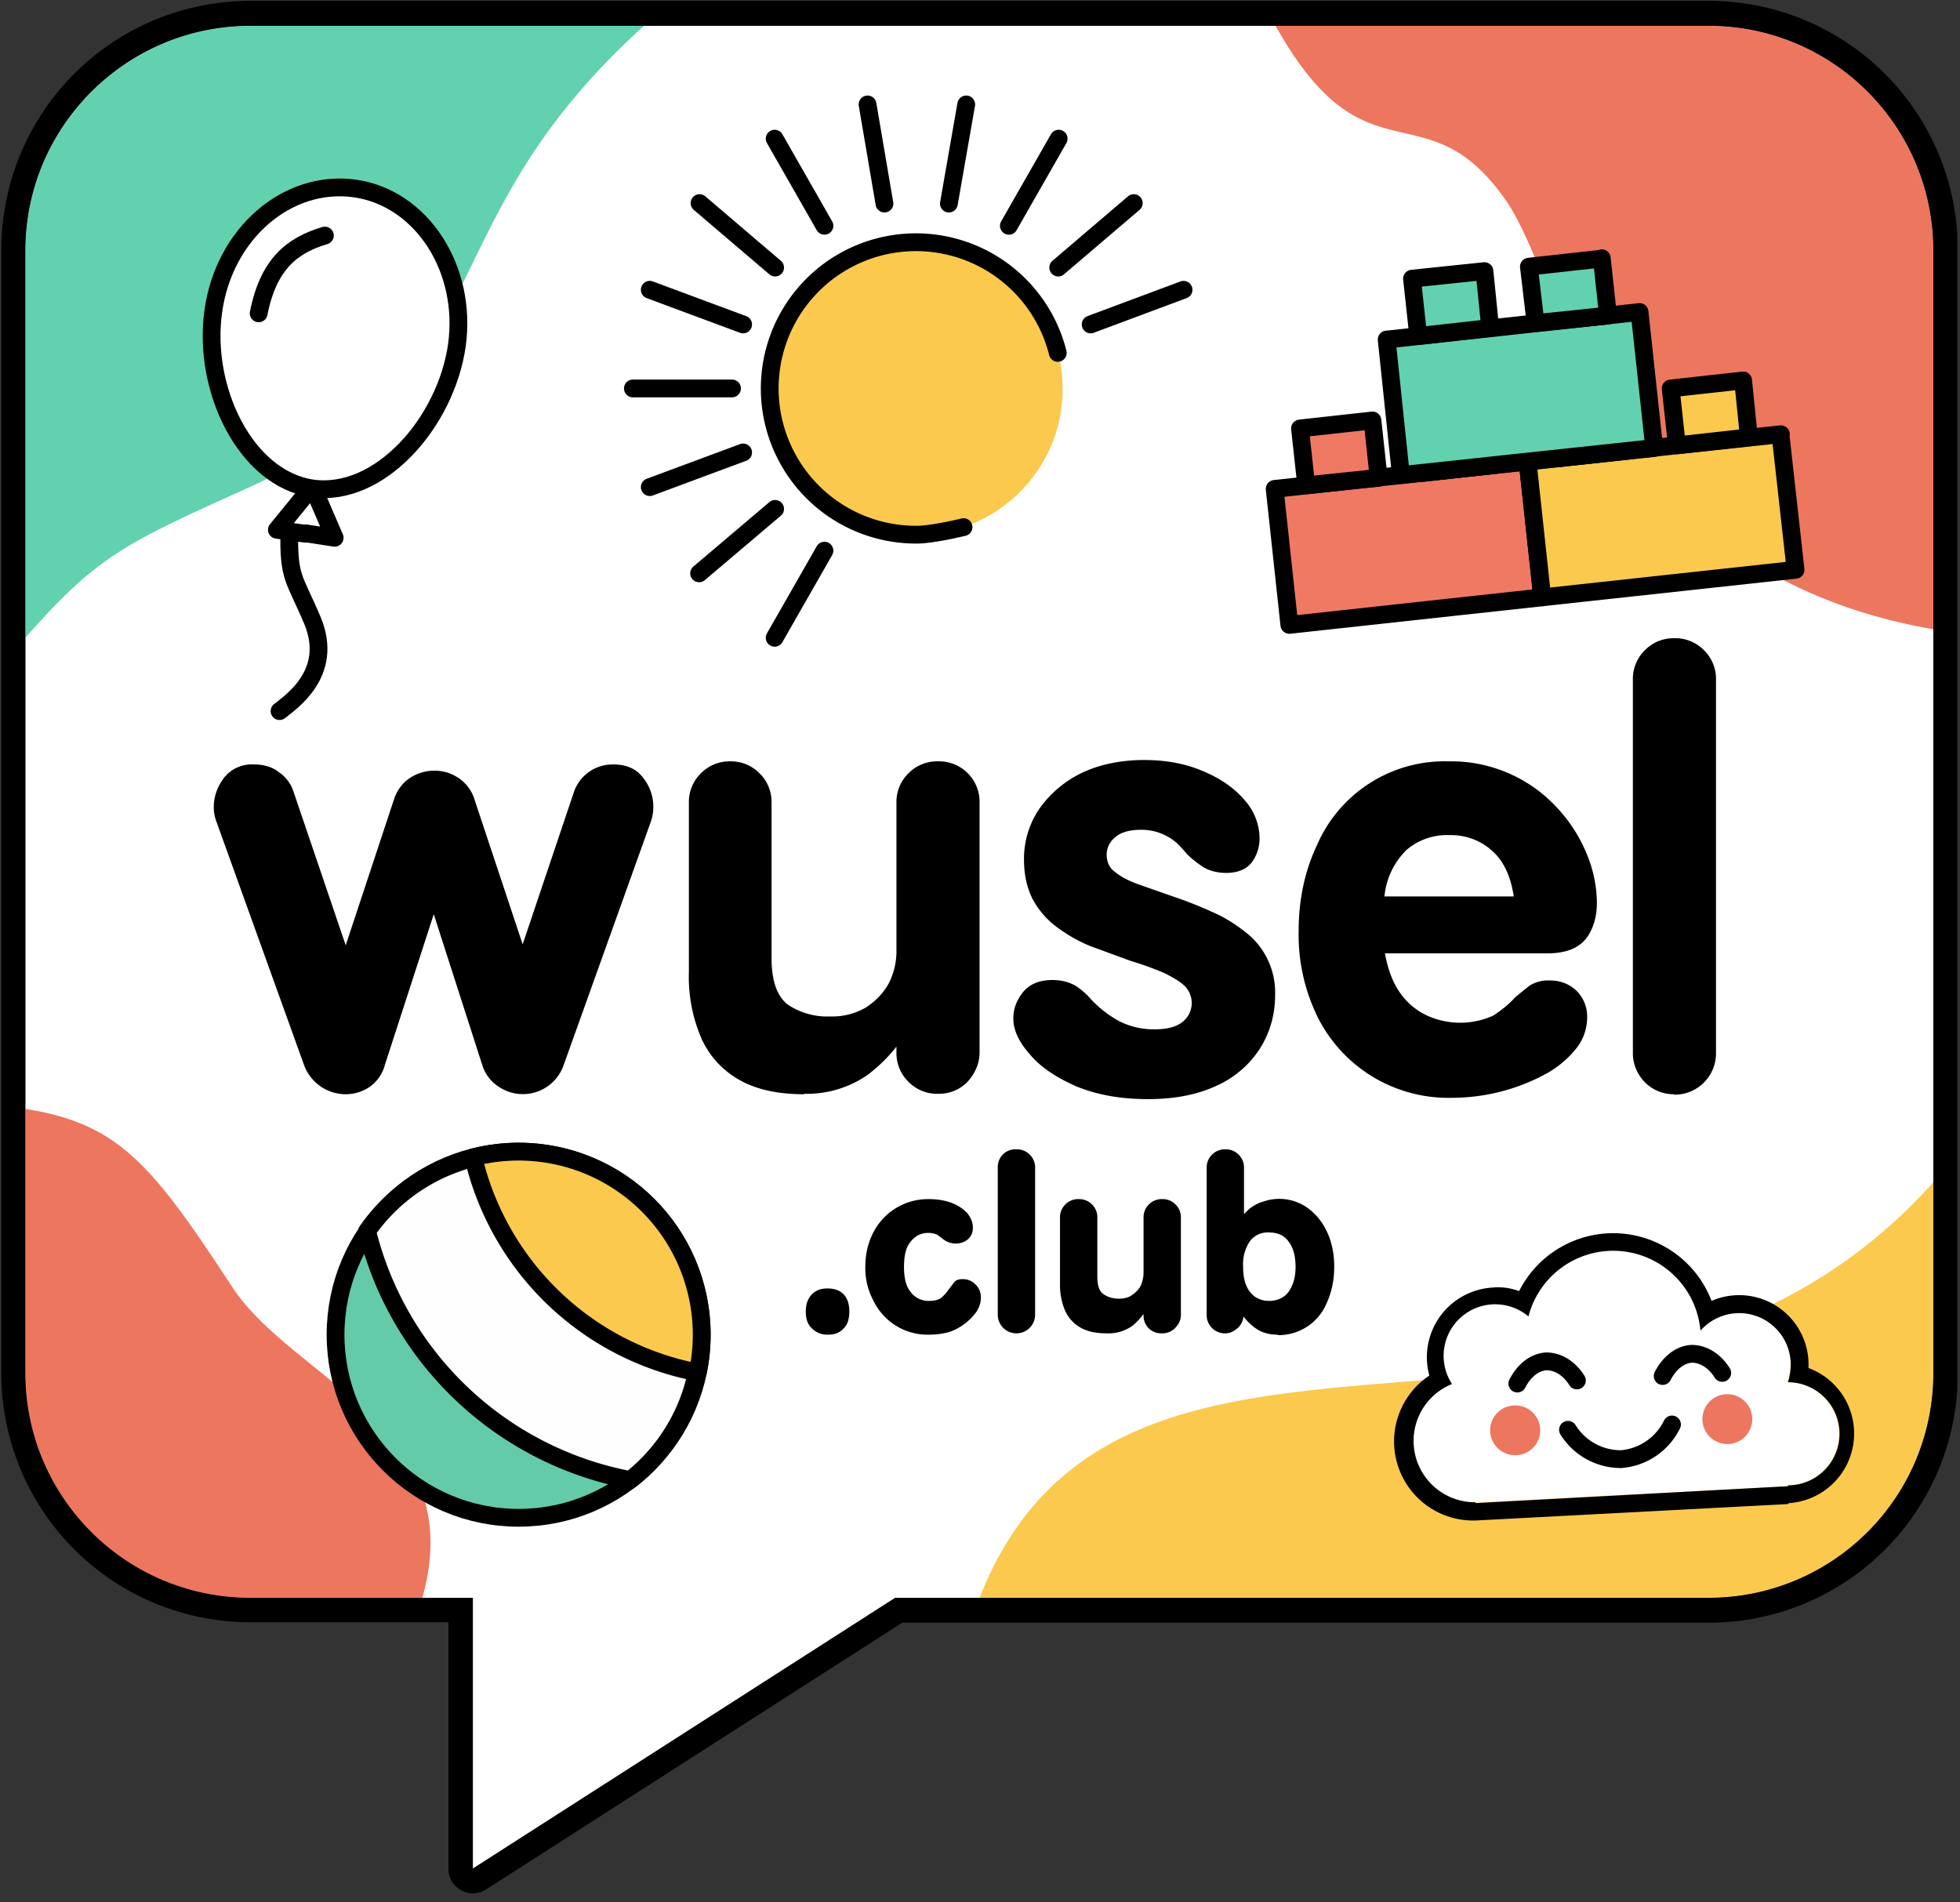
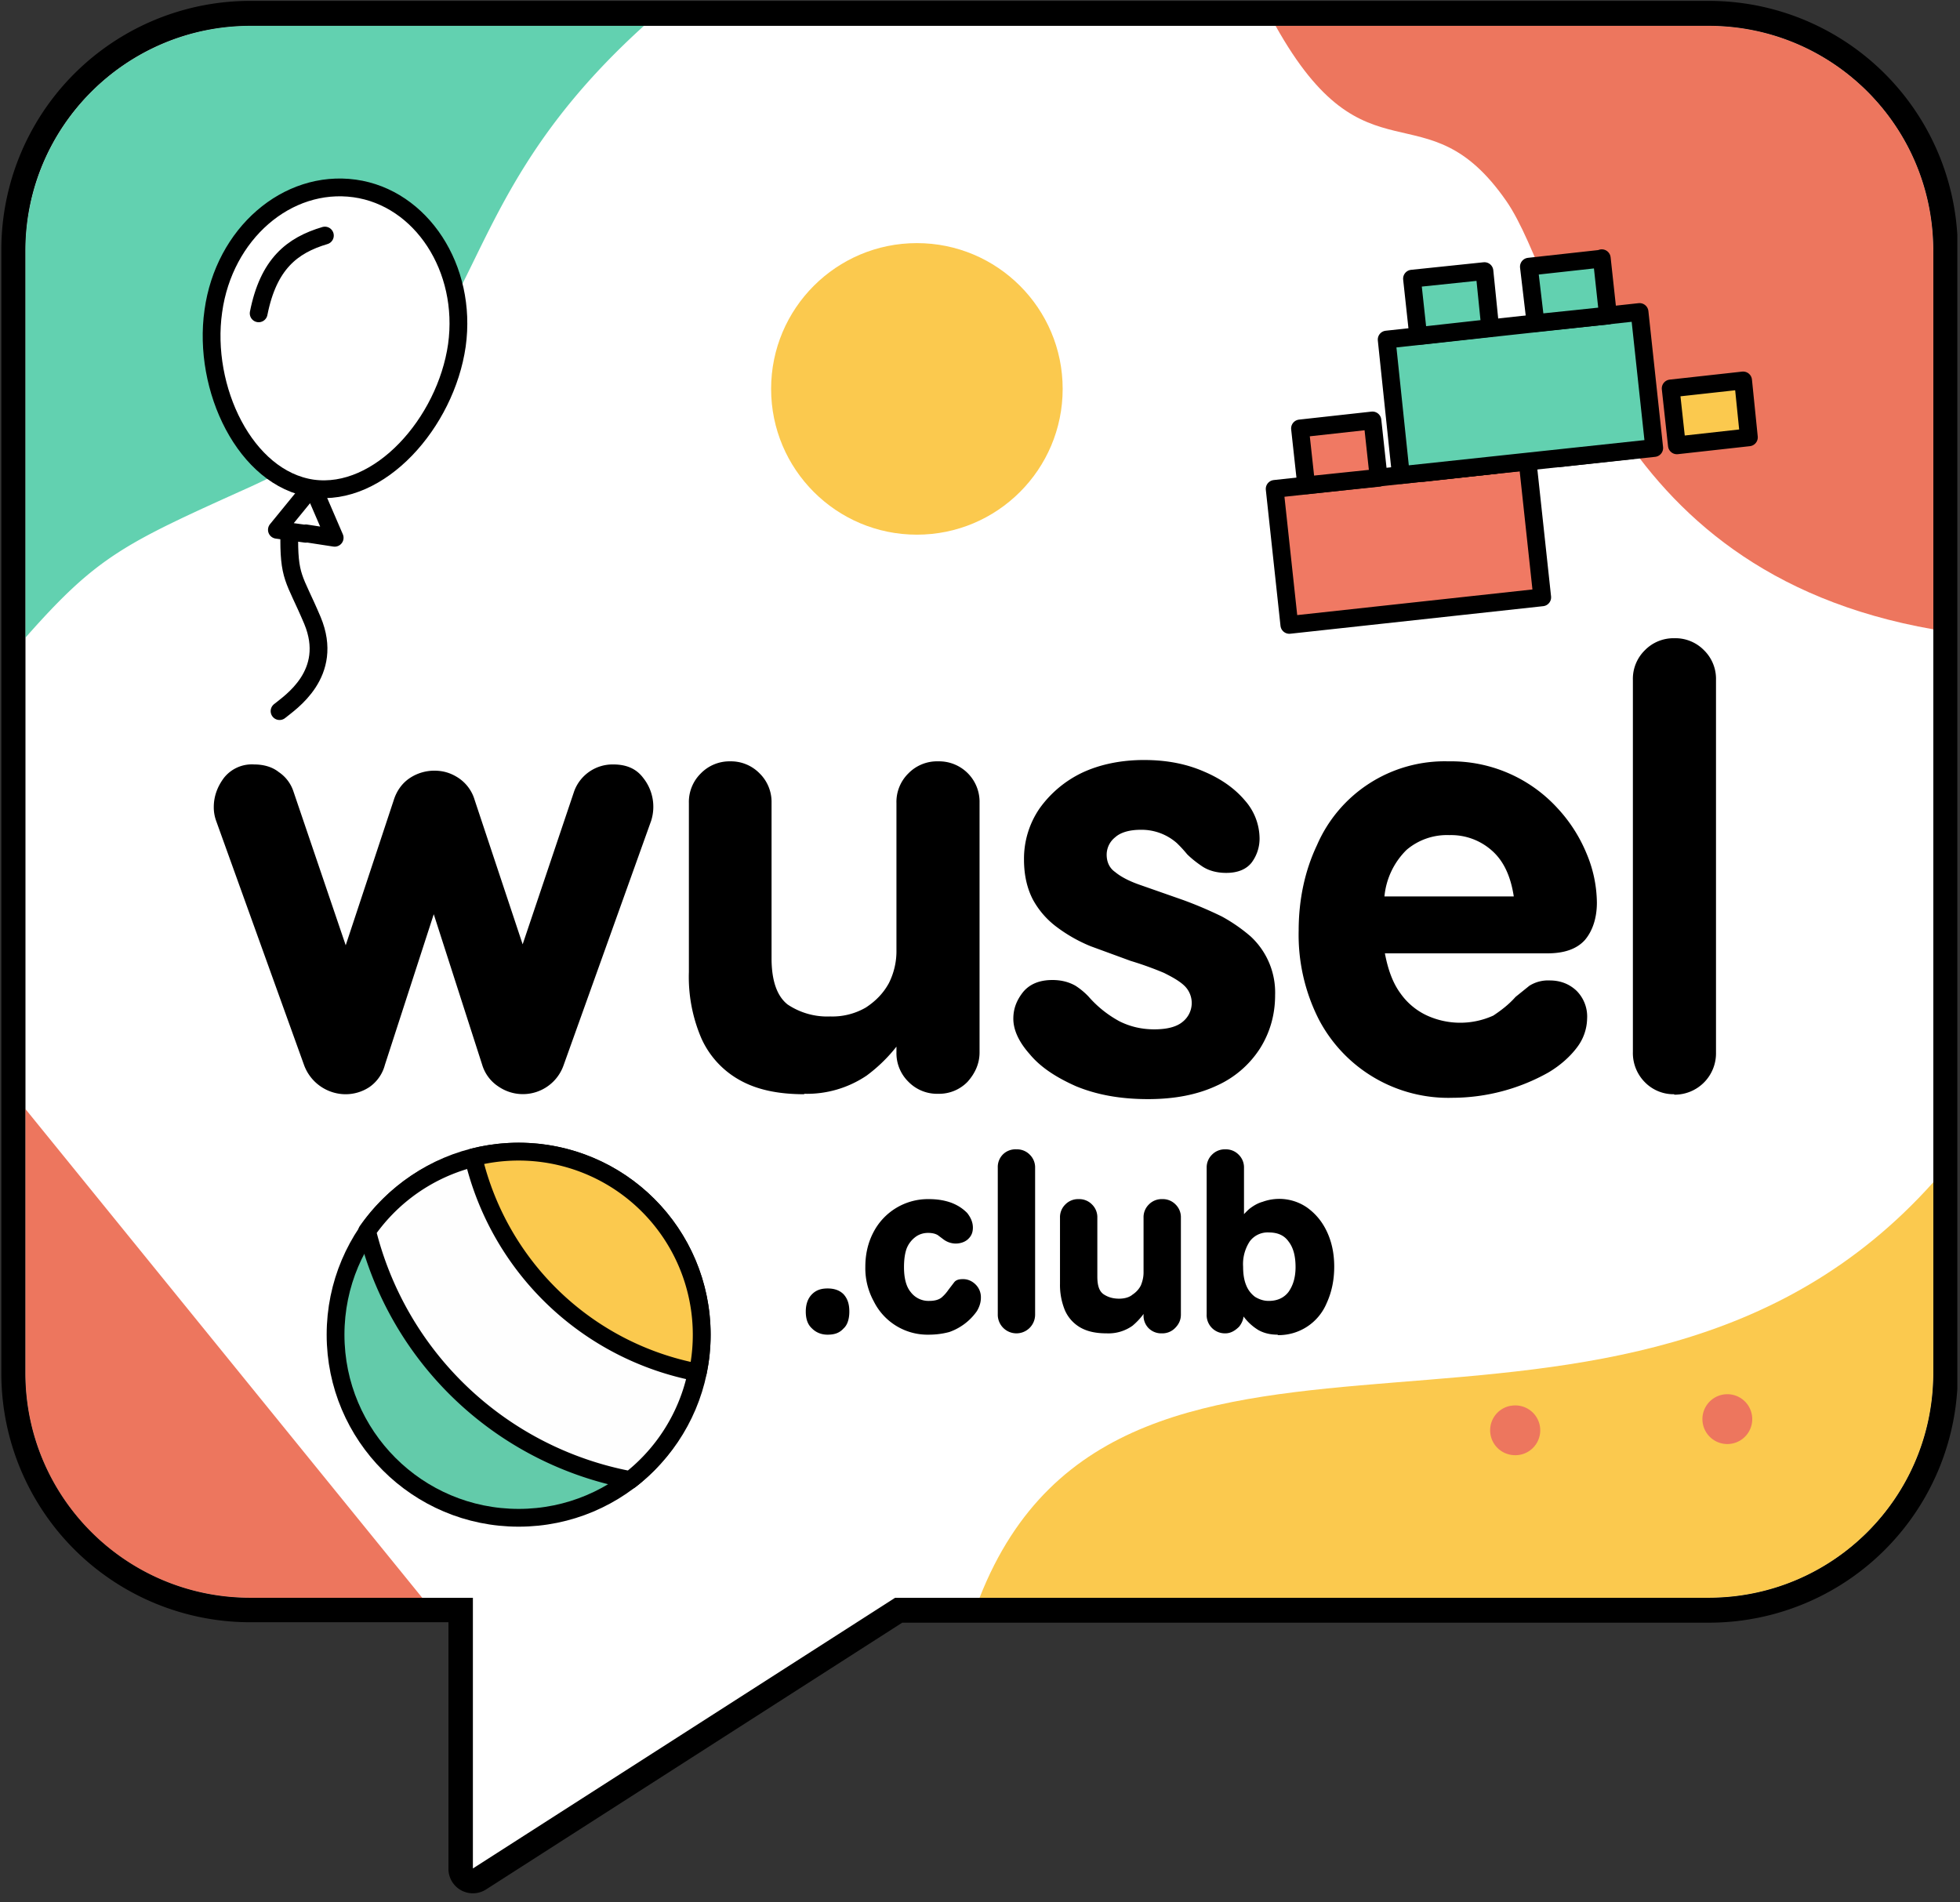
<svg xmlns="http://www.w3.org/2000/svg" xml:space="preserve" style="fill-rule:evenodd;clip-rule:evenodd;stroke-linecap:round;stroke-linejoin:round;stroke-miterlimit:1.5" viewBox="0 0 441 428">
  <rect x="0" y="0" width="441" height="428" fill="#333333" stroke="none" />
  <path d="M.1 0h440.3v427.2H.1z" style="fill:none" />
  <clipPath id="a">
    <path d="M.1 0h440.3v427.2H.1z" />
  </clipPath>
  <g clip-path="url(#a)">
    <path d="M104.9 359.5H56.3A50.5 50.5 0 0 1 5.7 309V56.4c0-28 22.7-50.6 50.6-50.6h328.1c28 0 50.6 22.7 50.6 50.6v252.5c0 28-22.6 50.6-50.6 50.6l-180 1.5-98.8 61.6-.7-63Z" style="fill:#fff" />
-     <path d="M95 359.5H56.3A50.5 50.5 0 0 1 5.7 309v-59.5c21 3.3 28.5 12.5 46.5 40 13.7 21 53.7 31.7 42.8 70.1Z" style="fill:#ed765e" />
+     <path d="M95 359.5H56.3A50.5 50.5 0 0 1 5.7 309v-59.5Z" style="fill:#ed765e" />
    <path d="M5.7 143.5C22 125 28 122.3 56.4 109.5c58.4-26.7 37.9-57.9 88.5-103.7H56.3A50.7 50.7 0 0 0 5.7 56.4v87.1Z" style="fill:#62d1b0" />
    <path d="M287 5.8c20.5 36.7 33.7 13.2 51.9 39.4 13.3 19.1 20.7 83.2 96.1 96.4V56.4c0-28-22.6-50.6-50.6-50.6H287Z" style="fill:#ed765e" />
    <path d="M435 266c-69.8 78-182.2 11-214.6 93.5h164c28 0 50.6-22.6 50.6-50.6v-42.8Z" style="fill:#fbc94e" />
    <path d="M100.9 365H56.3a56 56 0 0 1-56-56V56.3A56 56 0 0 1 56.3.2h328.1a56 56 0 0 1 56.1 56V309a56 56 0 0 1-56 56.1H203l-93.6 60a5.5 5.5 0 0 1-8.5-4.6V365Zm5.5-5.5v60.9l95-60.9h183c28 0 50.6-22.6 50.6-50.6V56.4c0-28-22.6-50.6-50.6-50.6h-328c-28 0-50.7 22.7-50.7 50.6v252.5c0 28 22.7 50.6 50.6 50.6h50.1Z" />
    <path d="M186.2 300.3c-1.4 0-2.6-.5-3.5-1.4-1-.9-1.4-2.2-1.4-3.8 0-1.7.5-3 1.4-3.9.9-.9 2-1.3 3.5-1.3s2.7.4 3.6 1.3c.9 1 1.3 2.2 1.3 3.9 0 1.6-.4 3-1.3 3.8-.9 1-2 1.4-3.6 1.4Zm22.7 0a13.5 13.5 0 0 1-12.3-7.5 15.5 15.5 0 0 1-1.9-7.8c0-2.8.6-5.4 1.8-7.7a13.8 13.8 0 0 1 12.5-7.5c2 0 3.6.3 5 .8 1.6.6 2.7 1.4 3.6 2.3.8 1 1.3 2.1 1.3 3.3 0 1.2-.4 2-1.2 2.7-.7.6-1.7.9-2.7.9a4.7 4.7 0 0 1-2.8-1l-1.2-.9c-.5-.3-1.2-.5-2.2-.5-1 0-2 .3-2.8.9a6 6 0 0 0-2 2.6c-.4 1.1-.6 2.5-.6 4.2 0 2.5.5 4.4 1.5 5.6a5 5 0 0 0 4.2 2c1.3 0 2.2-.3 2.8-.8a9 9 0 0 0 1.5-1.7l1.3-1.7c.4-.5 1-.7 2-.7s2 .4 2.8 1.2a4 4 0 0 1 1.2 3c0 1-.3 2-.9 3a12.7 12.7 0 0 1-6.2 4.7c-1.5.4-3 .6-4.7.6Zm19.8-.3a4.2 4.2 0 0 1-4.2-4.3v-33a4 4 0 0 1 1.2-3 4 4 0 0 1 3-1.1 4 4 0 0 1 3 1.2 4 4 0 0 1 1.2 3v33a4.2 4.2 0 0 1-4.2 4.2Zm20.3 0c-2.4 0-4.3-.4-5.9-1.3a8.3 8.3 0 0 1-3.5-3.9 15 15 0 0 1-1.1-6V274a4 4 0 0 1 1.2-3 4 4 0 0 1 3-1.2 4 4 0 0 1 3 1.2 4 4 0 0 1 1.2 3v13.2c0 2 .4 3.3 1.4 4 .9.6 2 1 3.5 1 1.2 0 2.3-.3 3-.9.9-.6 1.5-1.3 1.9-2.1.4-1 .6-1.9.6-2.9V274a4 4 0 0 1 1.2-3 4 4 0 0 1 3-1.2 4 4 0 0 1 3 1.2 4 4 0 0 1 1.2 3v21.8c0 1.1-.4 2.1-1.3 3a4 4 0 0 1-3 1.2 4 4 0 0 1-3-1.2 4 4 0 0 1-1.1-3v-3.5l1.6.6a15.1 15.1 0 0 1-4.1 5.4 9.3 9.3 0 0 1-5.8 1.7Zm38.5.3c-1.6 0-3-.3-4.3-1a11.7 11.7 0 0 1-5-6.1h1.6v1.6c.2 1.5-.2 2.7-1 3.7-1 1-2 1.5-3.1 1.5a4.1 4.1 0 0 1-4.2-4.3v-33a4 4 0 0 1 1.2-2.9 4 4 0 0 1 3-1.2 4 4 0 0 1 3 1.2 4 4 0 0 1 1.2 3v12.8l-1.4-.7c.8-1.1 1.7-2.1 2.6-2.9.9-.7 1.9-1.3 3-1.6a11 11 0 0 1 10 1.3c1.8 1.3 3.3 3 4.4 5.3 1.1 2.3 1.7 4.9 1.7 8 0 3.1-.6 5.8-1.7 8.2a11.7 11.7 0 0 1-11 7.2Zm-2-7.6c1.9 0 3.4-.7 4.4-2 1-1.4 1.6-3.2 1.6-5.6 0-2.5-.5-4.4-1.6-5.8-1-1.4-2.5-2-4.4-2a5 5 0 0 0-4.3 2 9.3 9.3 0 0 0-1.5 5.7c0 1.6.2 3 .7 4.2a6 6 0 0 0 2 2.6c1 .6 2 .9 3 .9ZM77.6 246.2a10 10 0 0 1-9.2-6.6l-19.8-55a9 9 0 0 1-.5-3c0-2.4.8-4.6 2.3-6.6a8 8 0 0 1 6.8-3c2 0 4 .5 5.5 1.7A8.4 8.4 0 0 1 66 178l14 41.2-4.7 1L88.6 180c.7-2.2 2-3.9 3.7-5a10 10 0 0 1 5.4-1.6c2 0 3.7.5 5.4 1.6a9 9 0 0 1 3.7 5l13.3 40-4.7-1 13.8-41a9.2 9.2 0 0 1 8.8-6c3 0 5.2 1 6.7 3a10.4 10.4 0 0 1 1.8 9.7l-19.7 55a9.7 9.7 0 0 1-14.6 4.8 8.9 8.9 0 0 1-3.7-4.9l-11.9-37h2l-12 37a8.8 8.8 0 0 1-3.5 5 9.7 9.7 0 0 1-5.5 1.6Zm103.4 0c-5.9 0-10.7-1-14.6-3.2a20.2 20.2 0 0 1-8.6-9.4 35 35 0 0 1-2.8-14.9v-38a9 9 0 0 1 2.7-6.7 9 9 0 0 1 6.6-2.7 9 9 0 0 1 6.6 2.7 9 9 0 0 1 2.7 6.6v35c0 5 1.2 8.5 3.6 10.4a16 16 0 0 0 9.6 2.7 15 15 0 0 0 8-2c2.3-1.5 4-3.3 5.2-5.5a16 16 0 0 0 1.7-7.5v-33a9 9 0 0 1 2.7-6.7 9 9 0 0 1 6.7-2.7 9.1 9.1 0 0 1 9.3 9.3v56.2c0 2.5-1 4.7-2.7 6.6a8.9 8.9 0 0 1-6.6 2.7 9 9 0 0 1-6.7-2.7 9 9 0 0 1-2.7-6.6v-9l3.8 1.7A35 35 0 0 1 195 242a24 24 0 0 1-14.1 4.1Zm77.3 1.1c-6.3 0-11.6-1-16.2-2.9-4.5-2-8-4.3-10.4-7.2-2.5-2.8-3.7-5.5-3.7-8 0-2.2.7-4.1 2.2-6 1.5-1.8 3.7-2.7 6.6-2.7 2.1 0 3.8.5 5.2 1.3a16 16 0 0 1 2.9 2.4 25 25 0 0 0 7 5.6c2.4 1.2 5 1.8 7.8 1.8 3 0 5.1-.6 6.4-1.7a5.4 5.4 0 0 0 .5-8c-1.1-1.1-2.7-2-4.7-3a76 76 0 0 0-7.5-2.7l-9-3.3a34.1 34.1 0 0 1-7.6-4.3 19 19 0 0 1-5.4-6.2c-1.3-2.5-2-5.5-2-9a20 20 0 0 1 3.5-11.5 25 25 0 0 1 9.5-8c4-1.9 8.8-2.9 14-2.9 5.2 0 9.6.9 13.5 2.6 4 1.7 7 3.9 9.2 6.5a13 13 0 0 1 3.3 8.4 9 9 0 0 1-1.8 5.6c-1.2 1.5-3.1 2.3-5.7 2.3-2.1 0-3.9-.5-5.3-1.4-1.5-1-2.7-2-3.5-2.8a29 29 0 0 0-2.3-2.5 12 12 0 0 0-8.1-3c-2.6 0-4.6.6-5.8 1.7a5 5 0 0 0-1.9 3.9c0 1.6.6 3 1.9 3.9 1.2 1 3 2 5.6 2.9l9.7 3.4a91 91 0 0 1 8.7 3.7 37 37 0 0 1 6.5 4.5 17.2 17.2 0 0 1 5.5 13.2c0 4.5-1.2 8.5-3.4 12a22.5 22.5 0 0 1-9.8 8.4c-4.3 2-9.4 3-15.4 3Zm68.6-.3a32.9 32.9 0 0 1-30.2-17.7 42 42 0 0 1-4.5-19.9c0-7 1.4-13.5 4.1-19.2a31.3 31.3 0 0 1 29.6-18.9 32.4 32.4 0 0 1 24.5 10.5 34 34 0 0 1 6.6 10.3 29 29 0 0 1 2.3 11c0 3.5-1 6.4-2.7 8.4-1.8 2-4.6 3-8.4 3h-36.6c.7 3.7 1.8 6.7 3.5 9a15 15 0 0 0 6 5 18 18 0 0 0 14.9 0c1.8-1.2 3.5-2.5 5-4.2l3.1-2.5a7.9 7.9 0 0 1 4.6-1.2c2.4 0 4.4.8 6 2.3a8.2 8.2 0 0 1 2.4 6.3 11 11 0 0 1-2.3 6.5c-1.5 2-3.7 4-6.4 5.6A44.3 44.3 0 0 1 327 247Zm-15.3-45.3h29c-.7-4.6-2.3-8-4.9-10.3a13.8 13.8 0 0 0-9.6-3.5 14 14 0 0 0-9.6 3.3 16.9 16.9 0 0 0-5 10.5Zm65.1 44.5a9 9 0 0 1-6.6-2.7 9.3 9.3 0 0 1-2.7-6.8V153a9 9 0 0 1 2.7-6.7 9 9 0 0 1 6.6-2.7 9 9 0 0 1 6.7 2.7 9 9 0 0 1 2.7 6.7v83.8a9.3 9.3 0 0 1-9.4 9.5Z" style="fill-rule:nonzero" />
    <path d="m68.8 120 6.5 1-5-11.6-8 9.8 6.5.9" style="fill:#fff;stroke:#000;stroke-width:4px" />
    <path d="M79.8 42.4c15 2.1 25.4 18 23 35.3-2.5 17.4-17.4 34.3-32.5 32.2C55.2 107.7 45.5 87.4 48 70c2.4-17.4 16.6-29.7 31.8-27.6Z" style="fill:#fff;stroke:#000;stroke-width:4px" />
    <path d="M65.1 119.6c-.2 10.6 1.1 10.3 5.2 20 5 12-5.1 18.5-7.4 20.4M73.1 53c-7.4 2.2-12.7 6.4-14.9 17.5" style="fill:none;stroke:#000;stroke-width:4px" />
    <path d="m343.7 103.8 3.3 30.6-56.9 6.2-3.3-30.6 57-6.2Z" style="fill:#f07963;stroke:#000;stroke-width:4px" />
    <path d="m335.2 91.8 1.4 12.8-16.3 1.8-1.4-12.9 16.3-1.7Zm-42.7 4.6 1.4 12.8 16.3-1.7-1.4-12.9-16.3 1.8Z" style="fill:#f07963;stroke:#000;stroke-width:4px" />
-     <path d="m400.6 97.7 3.4 30.5-57 6.2-3.3-30.6 57-6.1Z" style="fill:#fbc94e;stroke:#000;stroke-width:4px" />
    <path d="m392.2 85.6 1.3 12.8-16.2 1.8-1.4-12.8 16.3-1.8Zm-42.8 4.6 1.4 12.9 16.3-1.8-1.4-12.8-16.3 1.7Z" style="fill:#fbc94e;stroke:#000;stroke-width:4px" />
    <path d="m368.9 70.2 3.3 30.6-57 6.1-3.2-30.5 56.9-6.2Z" style="fill:#62d1b0;stroke:#000;stroke-width:4px" />
    <path d="m360.4 58.1 1.4 12.9-16.3 1.7L344 60l16.3-1.8Zm-42.7 4.6 1.4 12.9 16.2-1.8L334 61l-16.3 1.7Z" style="fill:#62d1b0;stroke:#000;stroke-width:4px" />
    <circle cx="206.3" cy="87.5" r="32.8" style="fill:#fbc94e" />
-     <path d="M216.8 118.6s-6.9 1.7-10.5 1.7A32.9 32.9 0 1 1 238 79.4m-95.6 8h22.3m-18.5 22.2 21-7.8M245.4 73l20.9-7.8m-109 63.8 17.1-14.5m63.7-54.3 17-14.5m-80.8 97.8 11.2-19.6M227 50.8l11.2-19.6m-24.7 14.6 3.9-22.3M199 45.8l-3.8-22.3m-9.7 27.3-11.2-19.6m.1 29-17-14.5m9.8 27.3-21-7.8" style="fill:none;stroke:#000;stroke-width:4px" />
    <circle cx="116.7" cy="300.3" r="41.2" style="fill:#63cbaa;stroke:#000;stroke-width:4px" />
    <path d="M141.8 333a75.4 75.4 0 0 1-59.2-56 41.2 41.2 0 1 1 59.2 56Z" style="fill:#fefefe;stroke:#000;stroke-width:4px" />
    <path d="M157 308.8a64.2 64.2 0 0 1-50.5-48.4 41.2 41.2 0 0 1 50.5 48.4Z" style="fill:#fbc94e;stroke:#000;stroke-width:4px" />
-     <path d="M332 338.1a13.8 13.8 0 0 1-5.3-26.7 11.6 11.6 0 0 1 17.2-15.2 19.7 19.7 0 0 1 38.7 3.1 11.6 11.6 0 0 1 20.3 7.1c0 1.6-.2 3.2-.7 4.6a11.6 11.6 0 0 1 0 23.2v.2l-70.2 3.7Z" style="fill:#fff" />
-     <path d="m402.5 338.2-.2.2h.2l-70.3 3.7a17.8 17.8 0 0 1-10.6-32.6 15.7 15.7 0 0 1 14.2-19.8c2.1-.2 4.1.1 6 .8a23.7 23.7 0 0 1 43.3 2.2 15.6 15.6 0 0 1 21.8 15.1 15.7 15.7 0 0 1-4.4 30.4Zm-70.5 0 70.3-3.8v-.2a11.6 11.6 0 0 0 0-23.2c.4-1.4.7-3 .6-4.6a11.6 11.6 0 0 0-20.3-7 19.7 19.7 0 0 0-38.7-3.2 11.6 11.6 0 0 0-17.2 15.2A13.8 13.8 0 0 0 332 338Z" />
-     <path d="M376.2 320.5a14 14 0 0 1-11.4 7.8 14 14 0 0 1-12-6.6m21.3-12.1c1.5-2.9 3.8-4.8 6.5-5 2.7 0 5.2 1.6 6.9 4.3m-46.1 2.4c1.5-2.9 3.8-4.8 6.5-5 2.7 0 5.2 1.6 6.9 4.3" style="fill:none;stroke:#000;stroke-width:4px" />
    <path d="M340 316.3a5.6 5.6 0 1 1 .5 11.1 5.6 5.6 0 0 1-.6-11.1Zm48.4-2.6a5.6 5.6 0 1 1 .5 11.2 5.6 5.6 0 0 1-.5-11.2Z" style="fill:#ed765e" />
  </g>
</svg>